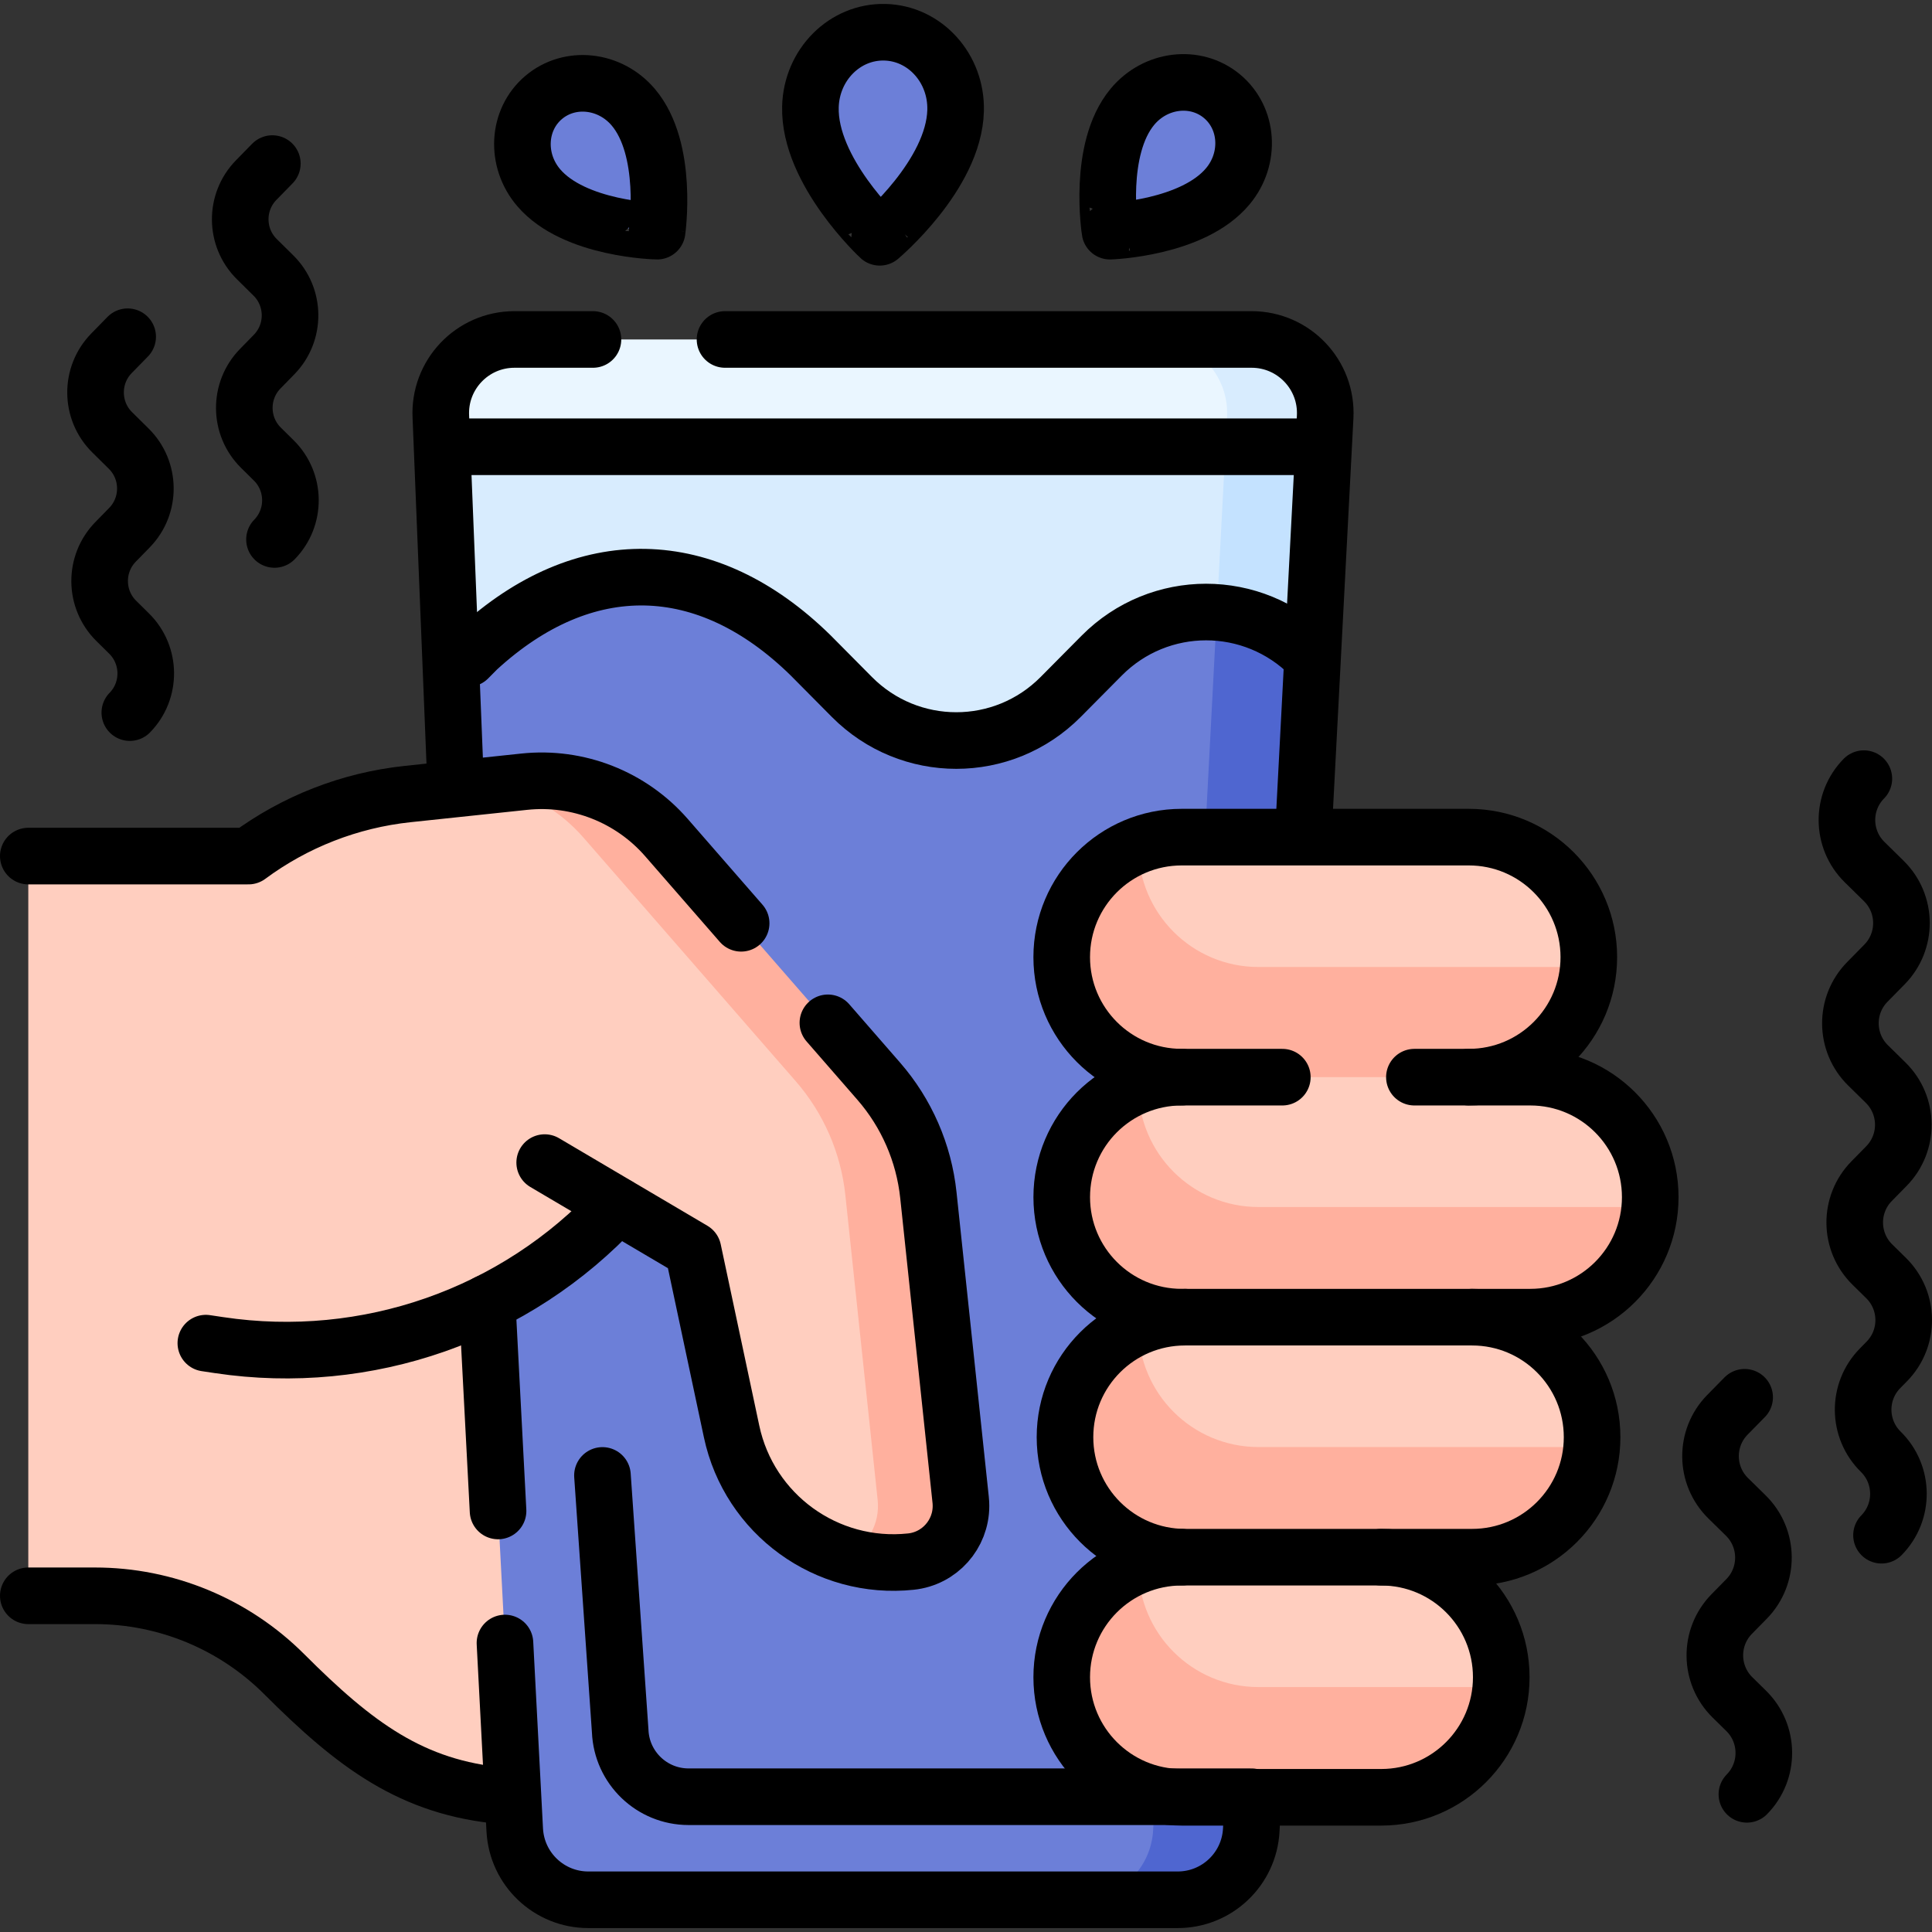
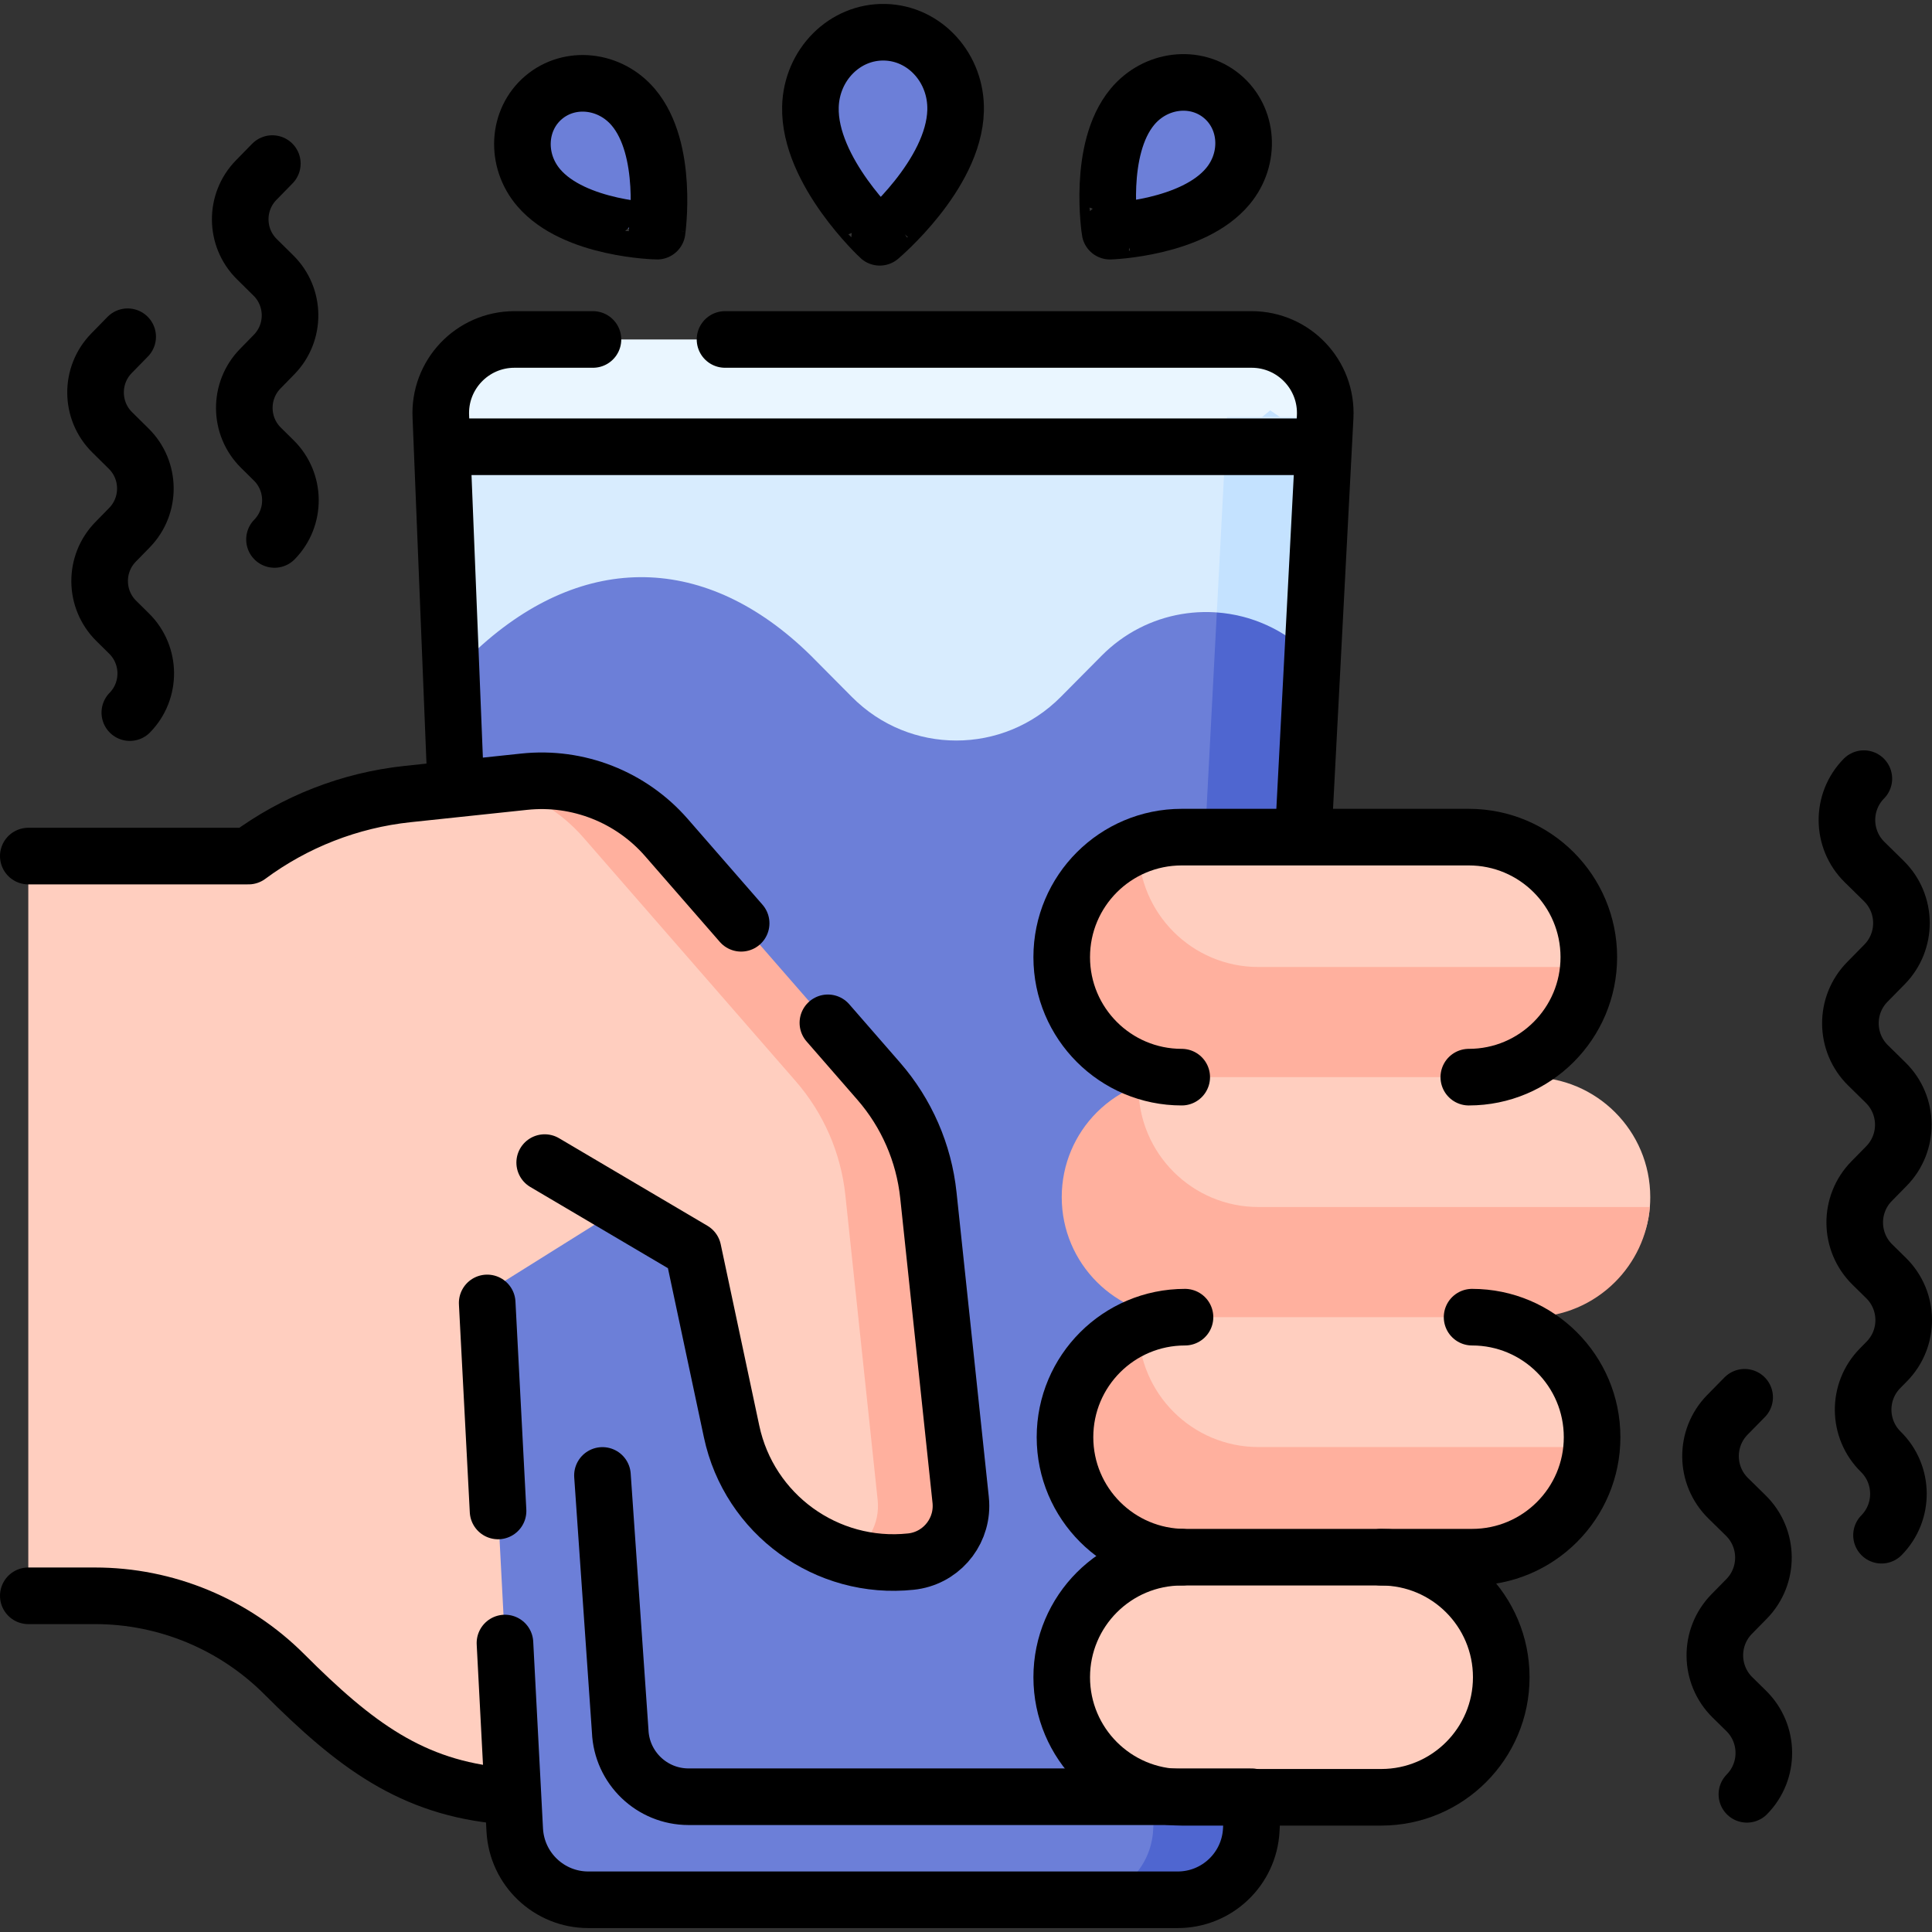
<svg xmlns="http://www.w3.org/2000/svg" version="1.1" id="Capa_1" x="0px" y="0px" viewBox="0 0 512 512" style="enable-background:new 0 0 512 512;" xml:space="preserve">
  <rect x="0" y="0" width="512" height="512" fill="#333333" stroke="none" />
  <g>
    <g>
      <path style="fill:#FFCEBF;" d="M108.041,210.431c-14.842,1.572-28.902,6.961-40.881,15.495c-0.855,0.609-1.871,0.949-2.92,0.949&#10;&#09;&#09;&#09;H12.5c-2.761,0-5,2.239-5,5v186.029c0,2.761,2.239,5,5,5h12.676c18.809,0,36.847,7.472,50.147,20.771l0,0&#10;&#09;&#09;&#09;c18.868,18.868,33.97,30.268,58.485,32.298c0.714,0.059,22.209,0.11,22.939,0.153l-4.594-221.408L108.041,210.431z" />
      <path style="fill:#6C7FD8;" d="M343.099,171.621l-18.071,311.341c-0.54,10.38-9.11,18.51-19.49,18.51l-13.263,1.989H155.91&#10;&#09;&#09;&#09;c-10.39,0-18.95-8.13-19.5-18.51l-7.3-139.66l-8.4-138.38l-1.14-28.35l7.906-11.739c28.27-25.96,60.71-25.31,88.24,1.68&#10;&#09;&#09;&#09;l10.95,11.03c15.28,15.41,40.07,15.41,55.36,0l10.84-10.93c15.28-15.42,34.943-17.258,50.233-1.838V171.621z" />
      <path style="fill:#D8ECFE;" d="M240.323,108.75l-123.172,9.64l2.42,60.17l6.99-6.58c28.27-25.96,60.71-25.31,88.24,1.68&#10;&#09;&#09;&#09;l10.95,11.03c15.28,15.41,40.07,15.41,55.36,0l10.84-10.93c11.914-12.023,29.607-14.669,44.073-7.944l4.751-48.298L240.323,108.75&#10;&#09;&#09;&#09;z" />
      <path style="fill:#EAF6FF;" d="M344.605,111.386l6.165,7.005H117.15l-0.32-7.89c-0.58-11.17,8.32-20.54,19.5-20.54h175.233&#10;&#09;&#09;&#09;l18.009,3.195C340.752,93.155,345.195,100.216,344.605,111.386z" />
      <path style="fill:#4F66D0;" d="M347.85,174.22L331.6,484.95c-0.54,10.38-9.11,18.51-19.49,18.51h-26&#10;&#09;&#09;&#09;c10.38,0,18.95-8.13,19.49-18.51l1.914-36.595l21.656-90.005l-11.988-94.86l4.668-89.27l0.62-11.92&#10;&#09;&#09;&#09;c11.97-9.879,16.805-4.059,23.735,2.921L347.85,174.22z" />
      <path style="fill:#C4E2FF;" d="M350.77,118.39l-2.92,55.83l-0.54-0.46c-6.93-6.98-15.79-10.8-24.84-11.46l2.3-43.91l11.85-9.64&#10;&#09;&#09;&#09;L350.77,118.39z" />
-       <path style="fill:#D8ECFE;" d="M351.18,110.5l-0.41,7.89h-26l0.41-7.89c0.59-11.17-8.31-20.54-19.49-20.54h26&#10;&#09;&#09;&#09;C342.87,89.96,351.77,99.33,351.18,110.5z" />
+       <path style="fill:#D8ECFE;" d="M351.18,110.5l-0.41,7.89h-26l0.41-7.89h26&#10;&#09;&#09;&#09;C342.87,89.96,351.77,99.33,351.18,110.5z" />
      <path style="fill:#FFCEBF;" d="M241.123,410.914c-1.57,0.17-3.12,0.25-4.66,0.25c-4.216,0-8.051,2.318-11.963,1.176&#10;&#09;&#09;&#09;c-15.083-4.404-27.174-16.765-30.62-32.98l-9.946-46.77c-0.175-0.822-0.686-1.533-1.41-1.96l-17.673-10.618l-53.658,33.585&#10;&#09;&#09;&#09;L87.41,215.24c6.6-2.44,13.53-4.06,20.63-4.81l23.12-2.448l8.598,1.192c14.23-1.51,25.612,4.326,35.012,15.106l49.975,62.936&#10;&#09;&#09;&#09;c7.4,8.49,12,19.05,13.18,30.24l11.104,77.365C249.898,402.97,249.273,410.054,241.123,410.914z" />
      <path style="fill:#FFB09E;" d="M241.4,413.84c-1.57,0.17-3.12,0.25-4.66,0.25c-4.22,0-8.33-0.61-12.24-1.75&#10;&#09;&#09;&#09;c5.36-2.68,8.76-8.5,8.09-14.82l-8.56-80.78c-1.18-11.19-5.78-21.75-13.18-30.24l-56.24-64.54c-6.21-7.13-14.46-11.96-23.45-13.98&#10;&#09;&#09;&#09;l7.76-0.82c14.23-1.51,28.29,4.02,37.69,14.8l56.24,64.54c7.4,8.49,12,19.05,13.18,30.24l8.56,80.78&#10;&#09;&#09;&#09;C255.46,405.67,249.55,412.98,241.4,413.84z" />
      <path style="fill:#6C7FD8;" d="M214.771,28.32c0.285-11.191,9.129-20.044,19.753-19.774c10.624,0.271,19.006,9.563,18.721,20.754&#10;&#09;&#09;&#09;c-0.33,12.934-11.684,25.534-17.181,30.892c-1.606,1.565-4.184,1.5-5.708-0.145C225.14,54.416,214.442,41.254,214.771,28.32z" />
      <g>
        <path style="fill:#6C7FD8;" d="M142.734,49.706c-6.198-7.295-5.609-17.978,1.317-23.863c6.925-5.884,17.564-4.74,23.762,2.554&#10;&#09;&#09;&#09;&#09;c6.94,8.169,7.106,22.037,6.702,28.848c-0.135,2.271-2.131,3.966-4.393,3.733C163.334,60.277,149.674,57.874,142.734,49.706z" />
        <path style="fill:#6C7FD8;" d="M300.084,28.322c6.108-7.371,16.731-8.645,23.729-2.847c6.997,5.798,7.718,16.474,1.611,23.845&#10;&#09;&#09;&#09;&#09;c-6.839,8.253-20.468,10.825-27.246,11.609c-2.26,0.261-4.276-1.41-4.439-3.678C293.25,50.445,293.245,36.575,300.084,28.322z" />
      </g>
      <g>
        <g>
          <path style="fill:#FFCEBF;" d="M320.04,408.595c-17.564,0-36.141-10.388-36.141-27.953l0,0c0-13.174,5.597-22.384,17.012-27.212&#10;&#09;&#09;&#09;&#09;&#09;c0.303-0.128,0.799-2.23,0.799-2.23c3.556-1.374,7.419-2.134,11.46-2.134l46.131-5.786l30.818,5.786&#10;&#09;&#09;&#09;&#09;&#09;c17.564,0,31.803,14.239,31.803,31.804v0c0,0.879-0.033,1.75-0.103,2.61c-1.328,16.344-15.234,24.55-31.92,24.55L320.04,408.595&#10;&#09;&#09;&#09;&#09;&#09;z" />
        </g>
        <g>
          <path style="fill:#FFB09E;" d="M421.818,383.48c-0.63,7.74-4.03,14.69-9.21,19.87c-5.76,5.76-13.71,9.32-22.49,9.32h-24.073&#10;&#09;&#09;&#09;&#09;&#09;l-21.723,7.421l-31.152-7.421c-17.56,0-31.8-14.24-31.8-31.8c0-8.78,3.56-16.74,9.31-22.49c3.11-3.1,6.86-5.57,11.03-7.18&#10;&#09;&#09;&#09;&#09;&#09;c-0.01,0.16-0.01,0.31-0.01,0.47c0,17.57,14.23,31.81,31.8,31.81H421.818z" />
        </g>
      </g>
      <g>
        <g>
          <path style="fill:#FFCEBF;" d="M320.04,281.379c-17.564,0-36.141-10.388-36.141-27.953l0,0c0-13.174,5.597-22.384,17.012-27.212&#10;&#09;&#09;&#09;&#09;&#09;c0.303-0.128,0.799-2.23,0.799-2.23c3.556-1.374,7.419-2.134,11.46-2.134h76.949c17.564,0,31.803,14.239,31.803,31.804v0&#10;&#09;&#09;&#09;&#09;&#09;c0,0.879-0.033,1.75-0.103,2.61c-1.328,16.344-15.234,24.55-31.92,24.55L320.04,281.379z" />
        </g>
        <g>
          <path style="fill:#FFB09E;" d="M421.818,256.264c-0.63,7.74-4.03,14.69-9.21,19.87c-5.76,5.76-13.71,9.32-22.49,9.32&#10;&#09;&#09;&#09;&#09;&#09;L352.91,298.88l-39.74-13.426c-17.56,0-31.8-14.24-31.8-31.8c0-8.78,3.56-16.74,9.31-22.49c3.11-3.1,6.86-5.57,11.03-7.18&#10;&#09;&#09;&#09;&#09;&#09;c-0.01,0.16-0.01,0.31-0.01,0.47c0,17.57,14.23,31.81,31.8,31.81H421.818z" />
        </g>
      </g>
      <g>
        <g>
          <path style="fill:#FFCEBF;" d="M320.04,472.205c-17.564,0-36.141-10.388-36.141-27.953l0,0c0-13.174,5.597-22.384,17.012-27.212&#10;&#09;&#09;&#09;&#09;&#09;c0.303-0.128,0.799-2.23,0.799-2.23c3.556-1.375,7.419-2.134,11.46-2.134h52.876c17.564,0,31.803,14.239,31.803,31.804v0&#10;&#09;&#09;&#09;&#09;&#09;c0,0.879-0.033,1.75-0.103,2.61c-1.328,16.344-15.234,24.55-31.919,24.55L320.04,472.205z" />
        </g>
        <g>
-           <path style="fill:#FFB09E;" d="M397.746,447.09c-0.63,7.74-4.03,14.69-9.21,19.87c-5.76,5.76-13.71,9.32-22.49,9.32H313.17&#10;&#09;&#09;&#09;&#09;&#09;c-17.56,0-31.8-14.24-31.8-31.8c0-8.78,3.56-16.74,9.31-22.49c3.11-3.1,6.86-5.57,11.03-7.18c-0.01,0.16-0.01,0.31-0.01,0.47&#10;&#09;&#09;&#09;&#09;&#09;c0,17.57,14.23,31.81,31.8,31.81H397.746z" />
-         </g>
+           </g>
      </g>
      <g>
        <g>
          <path style="fill:#FFCEBF;" d="M320.04,344.985c-17.564,0-36.141-10.388-36.141-27.953l0,0c0-13.174,5.597-22.384,17.012-27.212&#10;&#09;&#09;&#09;&#09;&#09;c0.303-0.128,0.799-2.23,0.799-2.23c3.556-1.375,7.419-2.134,11.46-2.134h92.361c17.564,0,31.803,14.239,31.803,31.804v0&#10;&#09;&#09;&#09;&#09;&#09;c0,0.879-0.033,1.75-0.103,2.61c-1.328,16.344-15.234,24.55-31.92,24.55L320.04,344.985z" />
        </g>
        <g>
          <path style="fill:#FFB09E;" d="M437.23,319.87c-0.63,7.74-4.03,14.69-9.21,19.87c-5.76,5.76-13.71,9.32-22.49,9.32h-92.36&#10;&#09;&#09;&#09;&#09;&#09;c-17.56,0-31.8-14.24-31.8-31.8c0-8.78,3.56-16.74,9.31-22.49c3.11-3.1,6.86-5.57,11.03-7.18c-0.01,0.16-0.01,0.31-0.01,0.47&#10;&#09;&#09;&#09;&#09;&#09;c0,17.57,14.23,31.81,31.8,31.81H437.23z" />
        </g>
      </g>
    </g>
    <g>
      <line style="fill:none;stroke:#000000;stroke-width:15;stroke-linecap:round;stroke-linejoin:round;stroke-miterlimit:10;" x1="350.151" y1="118.394" x2="117.866" y2="118.394" />
-       <path style="fill:none;stroke:#000000;stroke-width:15;stroke-linecap:round;stroke-linejoin:round;stroke-miterlimit:10;" d="&#10;&#09;&#09;&#09;M163.574,319.513c-26.902,29.013-66.359,42.821-105.489,36.963l-3.534-0.529" />
      <line style="fill:none;stroke:#000000;stroke-width:15;stroke-linecap:round;stroke-linejoin:round;stroke-miterlimit:10;" x1="131.99" y1="400.42" x2="129.11" y2="345.29" />
      <path style="fill:none;stroke:#000000;stroke-width:15;stroke-linecap:round;stroke-linejoin:round;stroke-miterlimit:10;" d="&#10;&#09;&#09;&#09;M133.82,435.42l2.59,49.53c0.55,10.38,9.11,18.51,19.5,18.51h156.2c10.38,0,18.95-8.13,19.49-18.51l0.37-6.99" />
      <path style="fill:none;stroke:#000000;stroke-width:15;stroke-linecap:round;stroke-linejoin:round;stroke-miterlimit:10;" d="&#10;&#09;&#09;&#09;M192.14,89.96h139.55c11.18,0,20.08,9.37,19.49,20.54l-5.72,109.51" />
      <path style="fill:none;stroke:#000000;stroke-width:15;stroke-linecap:round;stroke-linejoin:round;stroke-miterlimit:10;" d="&#10;&#09;&#09;&#09;M120.71,206.91l-3.88-96.41c-0.58-11.17,8.32-20.54,19.5-20.54h20.81" />
      <path style="fill:none;stroke:#000000;stroke-width:15;stroke-linecap:round;stroke-linejoin:round;stroke-miterlimit:10;" d="&#10;&#09;&#09;&#09;M7.5,422.904h17.676c18.809,0,36.847,7.472,50.147,20.771l0,0c18.74,18.74,33.764,30.113,57.986,32.255" />
      <g>
        <path style="fill:none;stroke:#000000;stroke-width:15;stroke-linecap:round;stroke-linejoin:round;stroke-miterlimit:10;" d="&#10;&#09;&#09;&#09;&#09;M313.169,285.456c-17.564,0-31.803-14.239-31.803-31.804v0c0-17.565,14.239-31.804,31.803-31.804h76.082&#10;&#09;&#09;&#09;&#09;c17.564,0,31.803,14.239,31.803,31.804v0c0,17.565-14.239,31.804-31.803,31.804" />
      </g>
      <path style="fill:none;stroke:#000000;stroke-width:15;stroke-linecap:round;stroke-linejoin:round;stroke-miterlimit:10;" d="&#10;&#09;&#09;&#09;M366.035,412.672c17.57,0,31.813,14.244,31.813,31.814v0c0,17.562-14.23,31.803-31.792,31.814l-52.876,0&#10;&#09;&#09;&#09;c-17.57,0-31.813-14.244-31.813-31.814v0c0-17.571,14.243-31.814,31.813-31.814" />
      <g>
        <path style="fill:none;stroke:#000000;stroke-width:15;stroke-linecap:round;stroke-linejoin:round;stroke-miterlimit:10;" d="&#10;&#09;&#09;&#09;&#09;M390.118,349.064c17.564,0,31.803,14.239,31.803,31.804v0c0,17.565-14.239,31.804-31.803,31.804h-76.082&#10;&#09;&#09;&#09;&#09;c-17.564,0-31.803-14.239-31.803-31.804v0c0-17.565,14.239-31.804,31.803-31.804" />
      </g>
      <g>
-         <path style="fill:none;stroke:#000000;stroke-width:15;stroke-linecap:round;stroke-linejoin:round;stroke-miterlimit:10;" d="&#10;&#09;&#09;&#09;&#09;M339.83,285.46h-26.66c-8.78,0-16.73,3.56-22.49,9.31c-5.75,5.75-9.31,13.71-9.31,22.49c0,17.56,14.24,31.8,31.8,31.8h0.87h76.08&#10;&#09;&#09;&#09;&#09;h15.41c8.78,0,16.73-3.56,22.49-9.32c5.75-5.75,9.31-13.7,9.31-22.48c0-17.57-14.24-31.8-31.8-31.8h-16.28h-14.42" />
-       </g>
-       <path style="fill:none;stroke:#000000;stroke-width:15;stroke-linecap:round;stroke-linejoin:round;stroke-miterlimit:10;" d="&#10;&#09;&#09;&#09;M124.041,174.512l2.514-2.535c28.275-25.958,60.712-25.311,88.248,1.679l10.942,11.033c15.287,15.414,40.073,15.414,55.36,0&#10;&#09;&#09;&#09;l10.842-10.932c15.287-15.414,40.073-15.414,55.36,0v0" />
+         </g>
      <path style="fill:none;stroke:#000000;stroke-width:15;stroke-linecap:round;stroke-linejoin:round;stroke-miterlimit:10;" d="&#10;&#09;&#09;&#09;M7.5,226.87h58.35c12.26-9.08,26.81-14.81,42.19-16.44l30.88-3.27c14.23-1.51,28.29,4.02,37.69,14.8l19.8,22.72" />
      <path style="fill:none;stroke:#000000;stroke-width:15;stroke-linecap:round;stroke-linejoin:round;stroke-miterlimit:10;" d="&#10;&#09;&#09;&#09;M219.4,271.06l13.45,15.44c7.4,8.49,12,19.05,13.18,30.24l8.56,80.78c0.06,0.53,0.08,1.07,0.08,1.59&#10;&#09;&#09;&#09;c0,7.49-5.65,13.93-13.27,14.73c-22.33,2.37-42.85-12.52-47.52-34.48l-10.22-48.06l-39.31-23.2" />
      <path style="fill:none;stroke:#000000;stroke-width:15;stroke-linecap:round;stroke-linejoin:round;stroke-miterlimit:10;" d="&#10;&#09;&#09;&#09;M331.627,476.153H182.484c-9.731,0-17.728-7.677-18.125-17.4l-4.702-67.748" />
      <path style="fill:none;stroke:#000000;stroke-width:15;stroke-linecap:round;stroke-linejoin:round;stroke-miterlimit:10;" d="&#10;&#09;&#09;&#09;M498.619,406.845c6.054-6.16,5.968-16.061-0.192-22.115h0c-6.16-6.054-6.246-15.955-0.192-22.115l1.781-1.812&#10;&#09;&#09;&#09;c6.054-6.16,5.968-16.061-0.192-22.115l-3.625-3.562c-6.16-6.054-6.246-15.955-0.192-22.115l3.905-3.974&#10;&#09;&#09;&#09;c6.054-6.16,5.968-16.061-0.192-22.115l-4.667-4.586c-6.16-6.054-6.246-15.955-0.192-22.115l4.556-4.636&#10;&#09;&#09;&#09;c6.054-6.16,5.968-16.061-0.192-22.115l-5.091-5.003c-6.16-6.054-6.246-15.955-0.192-22.115" />
      <path style="fill:none;stroke:#000000;stroke-width:15;stroke-linecap:round;stroke-linejoin:round;stroke-miterlimit:10;" d="&#10;&#09;&#09;&#09;M462.947,475.512c6.054-6.16,5.968-16.061-0.192-22.115l-3.625-3.562c-6.16-6.054-6.246-15.955-0.192-22.115l3.905-3.974&#10;&#09;&#09;&#09;c6.054-6.16,5.968-16.061-0.192-22.115l-4.667-4.586c-6.16-6.054-6.246-15.955-0.192-22.115l4.556-4.636" />
      <path style="fill:none;stroke:#000000;stroke-width:15;stroke-linecap:round;stroke-linejoin:round;stroke-miterlimit:10;" d="&#10;&#09;&#09;&#09;M72.743,142.96c5.699-5.831,5.618-15.205-0.182-20.936l-3.413-3.373c-5.8-5.731-5.881-15.105-0.182-20.936l3.676-3.762&#10;&#09;&#09;&#09;c5.699-5.831,5.618-15.205-0.182-20.936l-4.394-4.342c-5.8-5.731-5.881-15.105-0.182-20.936l4.289-4.388" />
      <path style="fill:none;stroke:#000000;stroke-width:15;stroke-linecap:round;stroke-linejoin:round;stroke-miterlimit:10;" d="&#10;&#09;&#09;&#09;M34.404,188.848c5.699-5.831,5.618-15.205-0.182-20.936l-3.413-3.373c-5.8-5.731-5.881-15.105-0.182-20.936l3.676-3.762&#10;&#09;&#09;&#09;c5.699-5.831,5.618-15.205-0.182-20.936l-4.394-4.342c-5.8-5.731-5.881-15.105-0.182-20.936l4.289-4.388" />
      <path style="fill:none;stroke:#000000;stroke-width:15;stroke-linecap:round;stroke-linejoin:round;stroke-miterlimit:10;" d="&#10;&#09;&#09;&#09;M214.771,28.32c0.285-11.191,9.129-20.044,19.753-19.774c10.624,0.271,19.006,9.563,18.721,20.754&#10;&#09;&#09;&#09;c-0.435,17.084-20.105,33.585-20.105,33.585S214.336,45.404,214.771,28.32z" />
      <g>
        <path style="fill:none;stroke:#000000;stroke-width:15;stroke-linecap:round;stroke-linejoin:round;stroke-miterlimit:10;" d="&#10;&#09;&#09;&#09;&#09;M142.734,49.706c-6.198-7.295-5.609-17.978,1.317-23.863c6.925-5.884,17.564-4.74,23.762,2.554&#10;&#09;&#09;&#09;&#09;c9.462,11.136,6.332,32.865,6.332,32.865S152.196,60.842,142.734,49.706z" />
        <path style="fill:none;stroke:#000000;stroke-width:15;stroke-linecap:round;stroke-linejoin:round;stroke-miterlimit:10;" d="&#10;&#09;&#09;&#09;&#09;M300.084,28.322c6.108-7.371,16.731-8.645,23.729-2.847c6.997,5.798,7.718,16.474,1.611,23.845&#10;&#09;&#09;&#09;&#09;c-9.324,11.252-31.266,11.943-31.266,11.943S290.76,39.574,300.084,28.322z" />
      </g>
    </g>
  </g>
  <g>
</g>
  <g>
</g>
  <g>
</g>
  <g>
</g>
  <g>
</g>
  <g>
</g>
  <g>
</g>
  <g>
</g>
  <g>
</g>
  <g>
</g>
  <g>
</g>
  <g>
</g>
  <g>
</g>
  <g>
</g>
  <g>
</g>
</svg>